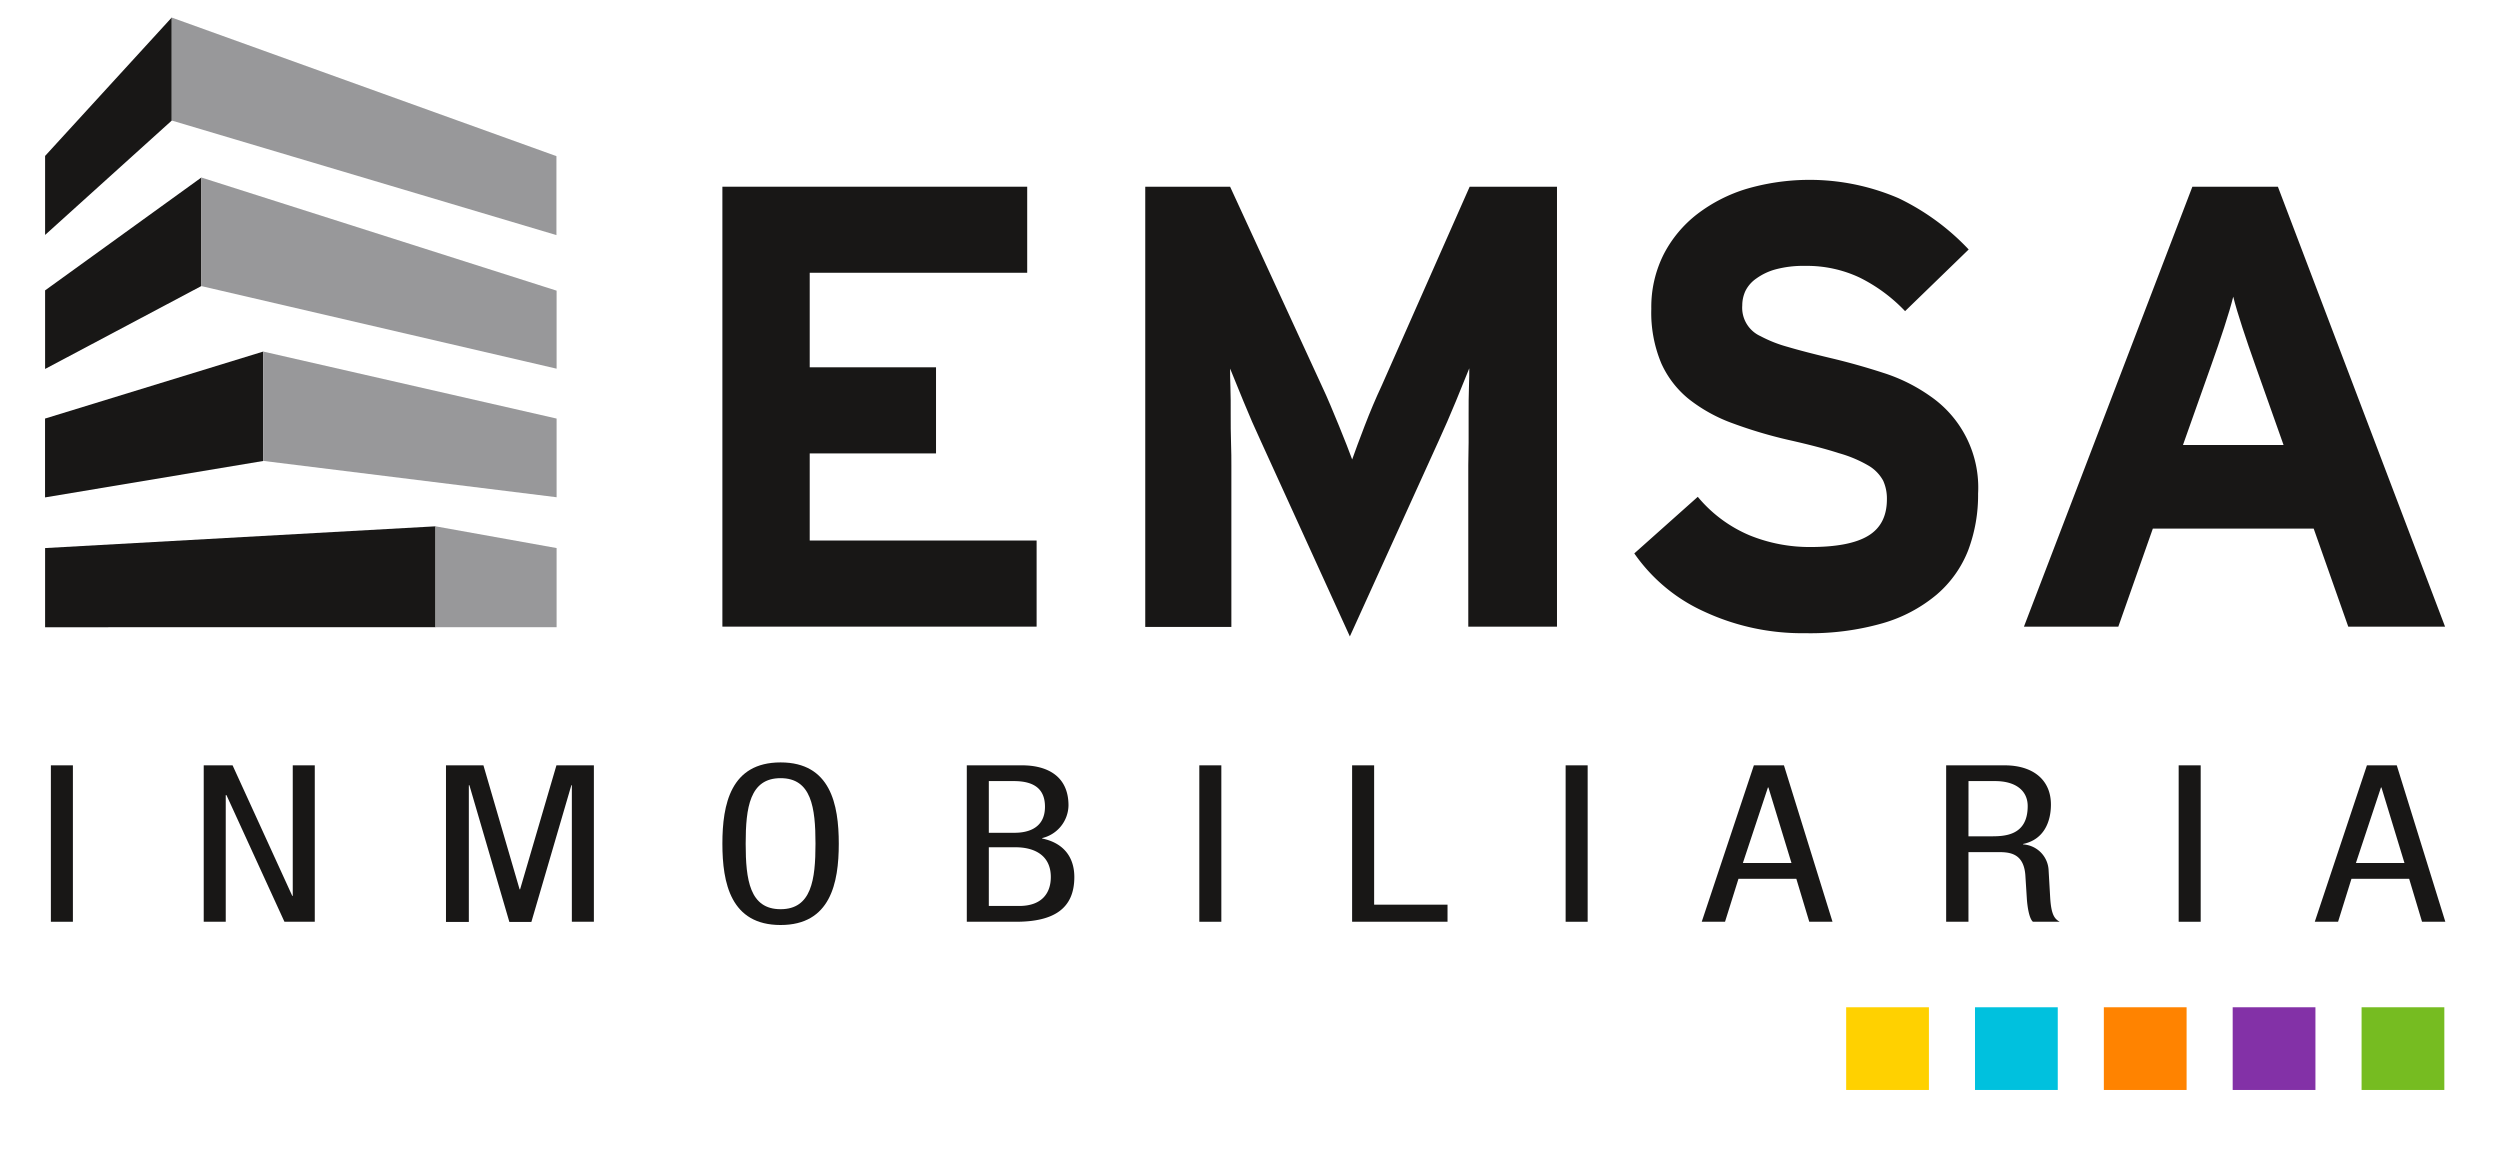
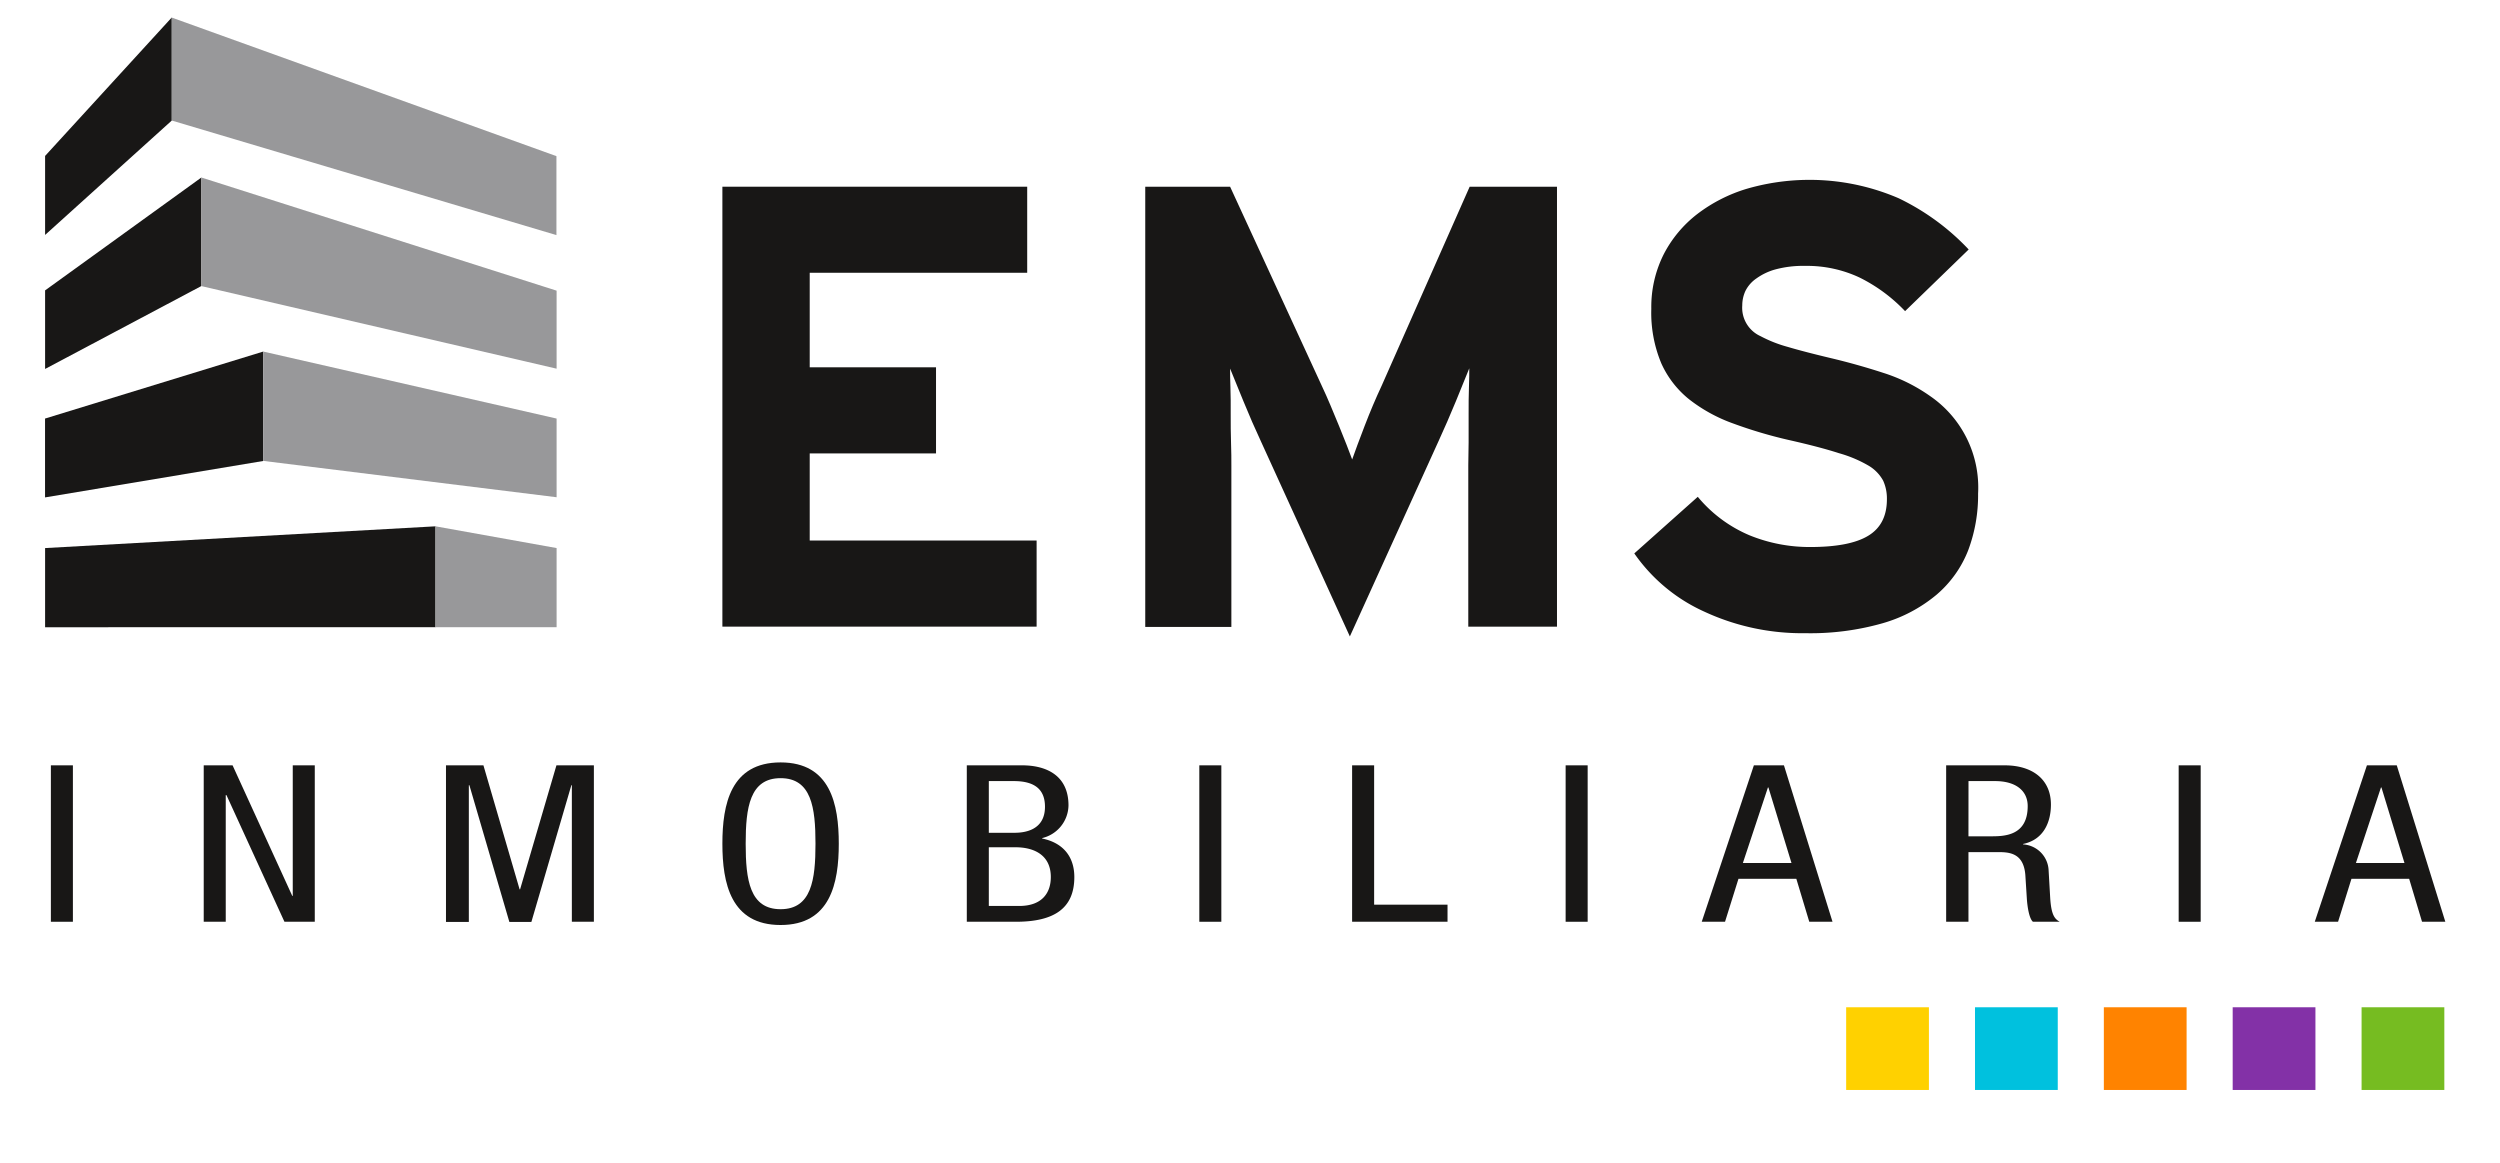
<svg xmlns="http://www.w3.org/2000/svg" id="Capa_1" data-name="Capa 1" viewBox="0 0 454.05 211.19">
  <defs>
    <style>.cls-1{fill:#00c1de;}.cls-2{fill:#76bc21;}.cls-3{fill:#ff8300;}.cls-4{fill:#8331a7;}.cls-5{fill:#ffd100;}.cls-6{fill:#181716;}.cls-7{fill:#98989a;}</style>
  </defs>
  <rect class="cls-1" x="358.7" y="182.94" width="15.03" height="15.02" />
  <rect class="cls-2" x="428.91" y="182.94" width="15.03" height="15.02" />
  <rect class="cls-3" x="382.1" y="182.94" width="15.03" height="15.02" />
  <rect class="cls-4" x="405.5" y="182.94" width="15.03" height="15.02" />
  <rect class="cls-5" x="335.3" y="182.94" width="15.03" height="15.02" />
  <path class="cls-6" d="M131.2,113.81V33.91h55.36V49.54h-39.5V66.71H170V82.35H147.06V98.17h41.21v15.64Z" />
  <path class="cls-6" d="M266.67,113.81V84.47q0-1.59.06-4.11c0-1.67,0-3.38,0-5.13s0-3.39.06-4.91.06-2.66.06-3.43c-.61,1.53-1.42,3.54-2.44,6s-2.07,4.91-3.13,7.2l-16.12,35.5L229,80.14c-1.07-2.29-2.11-4.68-3.14-7.2s-1.84-4.52-2.45-6c0,.77,0,1.91.06,3.43s.05,3.16.05,4.91,0,3.46.06,5.13.06,3,.06,4.11v29.34H208V33.91h15.41l16.66,36.18c.54,1.14,1.07,2.34,1.6,3.6s1.05,2.49,1.54,3.71.95,2.36,1.37,3.42.74,1.94,1,2.63q.8-2.28,2.27-6.11t3.07-7.25l16-36.18h15.86v79.9Z" />
  <path class="cls-6" d="M359.26,89.65A28.4,28.4,0,0,1,357.44,100a20.33,20.33,0,0,1-5.71,8,26.77,26.77,0,0,1-9.76,5.18,47.8,47.8,0,0,1-14.1,1.82,42.17,42.17,0,0,1-18.26-3.88,31,31,0,0,1-12.79-10.61l11.53-10.28a24.66,24.66,0,0,0,9.42,7,28.9,28.9,0,0,0,11,2.12q7.2,0,10.56-2.06c2.25-1.37,3.37-3.57,3.37-6.62a7.86,7.86,0,0,0-.68-3.37,7.17,7.17,0,0,0-2.57-2.68A22.88,22.88,0,0,0,334,82.31c-2.35-.76-5.4-1.56-9.13-2.4a82.34,82.34,0,0,1-10.1-3,28.58,28.58,0,0,1-7.93-4.34A17.64,17.64,0,0,1,301.73,66a23.81,23.81,0,0,1-1.82-9.93,21.28,21.28,0,0,1,2.22-9.82,21.9,21.9,0,0,1,6.11-7.36,28.13,28.13,0,0,1,9.07-4.62A40.87,40.87,0,0,1,344.82,36a43,43,0,0,1,12.73,9.31L346,56.51a29.23,29.23,0,0,0-8.28-6.11,22.44,22.44,0,0,0-9.87-2.11,19.45,19.45,0,0,0-5.36.63A10.79,10.79,0,0,0,319,50.57,6,6,0,0,0,317,52.85a6.24,6.24,0,0,0-.57,2.62,5.66,5.66,0,0,0,3.31,5.58A23.82,23.82,0,0,0,324.68,63c2.05.61,4.68,1.29,7.87,2.05s6.37,1.65,9.53,2.68A31,31,0,0,1,350.64,72a20.14,20.14,0,0,1,8.62,17.66Z" />
-   <path class="cls-6" d="M426.49,113.81,420.21,96H391l-6.27,17.81H367.59l30.59-79.9h15.53l30.36,79.9ZM409.6,66.32c-.84-2.35-1.62-4.64-2.34-6.84s-1.28-4.07-1.66-5.6c-.38,1.53-.93,3.39-1.65,5.6s-1.5,4.49-2.34,6.84l-5.14,14.5h18.27Z" />
  <path class="cls-6" d="M9.24,139h4v28.41h-4Z" />
  <path class="cls-6" d="M37,139h5.24l10.84,23.71h.09V139h4v28.41H51.66l-10.53-23H41v23H37Z" />
  <path class="cls-6" d="M81,139h6.8l6.57,22.52h.09L101.06,139h6.8v28.41h-4V142.61h-.09l-7.26,24.83h-4l-7.26-24.83h-.1v24.83H81Z" />
  <path class="cls-6" d="M152.34,153.23c0,7.17-1.52,14.77-10.57,14.77s-10.57-7.6-10.57-14.77,1.51-14.76,10.57-14.76S152.34,146.07,152.34,153.23Zm-16.91,0c0,6.57.73,11.9,6.34,11.9s6.34-5.33,6.34-11.9-.74-11.9-6.34-11.9S135.43,146.67,135.43,153.23Z" />
  <path class="cls-6" d="M175.59,139h10.06c4.27,0,8.41,1.75,8.41,7.28a6.21,6.21,0,0,1-4.78,5.93v.08c4,.83,5.84,3.5,5.84,7,0,5.77-3.77,8.12-10.62,8.12h-8.91Zm4,12.25h4.64c1.7,0,5.56-.36,5.56-4.73,0-3-1.7-4.66-5.65-4.66h-4.55Zm0,13.29h5.51c4.28,0,5.75-2.5,5.75-5.25,0-3.9-2.9-5.41-6.43-5.41h-4.83Z" />
  <path class="cls-6" d="M217.82,139h4v28.41h-4Z" />
  <path class="cls-6" d="M245.57,139h4v25.31h13.33v3.1H245.57Z" />
  <path class="cls-6" d="M284.35,139h4v28.41h-4Z" />
  <path class="cls-6" d="M318.54,139H324l8.82,28.41h-4.22l-2.35-7.8H315.74l-2.44,7.8h-4.23Zm-2,17.74h8.83l-4.19-13.72h-.09Z" />
  <path class="cls-6" d="M353.46,139h10.62c5.14,0,8.41,2.62,8.41,7.12,0,3.1-1.25,6.37-5.06,7.16v.08a4.93,4.93,0,0,1,4.64,4.74l.28,4.85c.18,3.15.78,3.94,1.74,4.46h-4.87c-.69-.6-1-2.71-1.1-4.1l-.28-4.42c-.32-3.9-2.8-4.13-4.87-4.13h-5.46v12.65h-4.05Zm4.05,12.89h4c2.39,0,6.76,0,6.76-5.49,0-2.79-2.16-4.54-5.93-4.54h-4.82Z" />
  <path class="cls-6" d="M395.69,139h4v28.41h-4Z" />
  <path class="cls-6" d="M429.88,139h5.42l8.82,28.41h-4.23l-2.34-7.8H427.07l-2.43,7.8h-4.23Zm-2,17.74h8.82l-4.18-13.72h-.09Z" />
  <polygon class="cls-6" points="79.1 113.91 8.19 113.92 8.19 99.54 79.1 95.59 79.1 113.91" />
  <polygon class="cls-6" points="47.81 83.72 8.18 90.34 8.18 76.02 47.81 63.85 47.81 83.72" />
  <polygon class="cls-6" points="36.57 51.95 8.19 67.01 8.19 52.74 36.57 32.24 36.57 51.95" />
  <polygon class="cls-6" points="31.2 21.89 8.19 42.67 8.19 28.32 31.2 3.17 31.2 21.89" />
  <polygon class="cls-7" points="101.09 113.91 79.1 113.91 79.1 95.59 101.09 99.54 101.09 113.91" />
  <polygon class="cls-7" points="101.09 90.31 47.81 83.71 47.81 63.85 101.09 76.02 101.09 90.31" />
  <polygon class="cls-7" points="101.09 66.96 36.57 51.96 36.57 32.24 101.09 52.79 101.09 66.96" />
  <polygon class="cls-7" points="101.06 42.7 31.19 21.89 31.19 3.19 101.06 28.36 101.06 42.7" />
</svg>